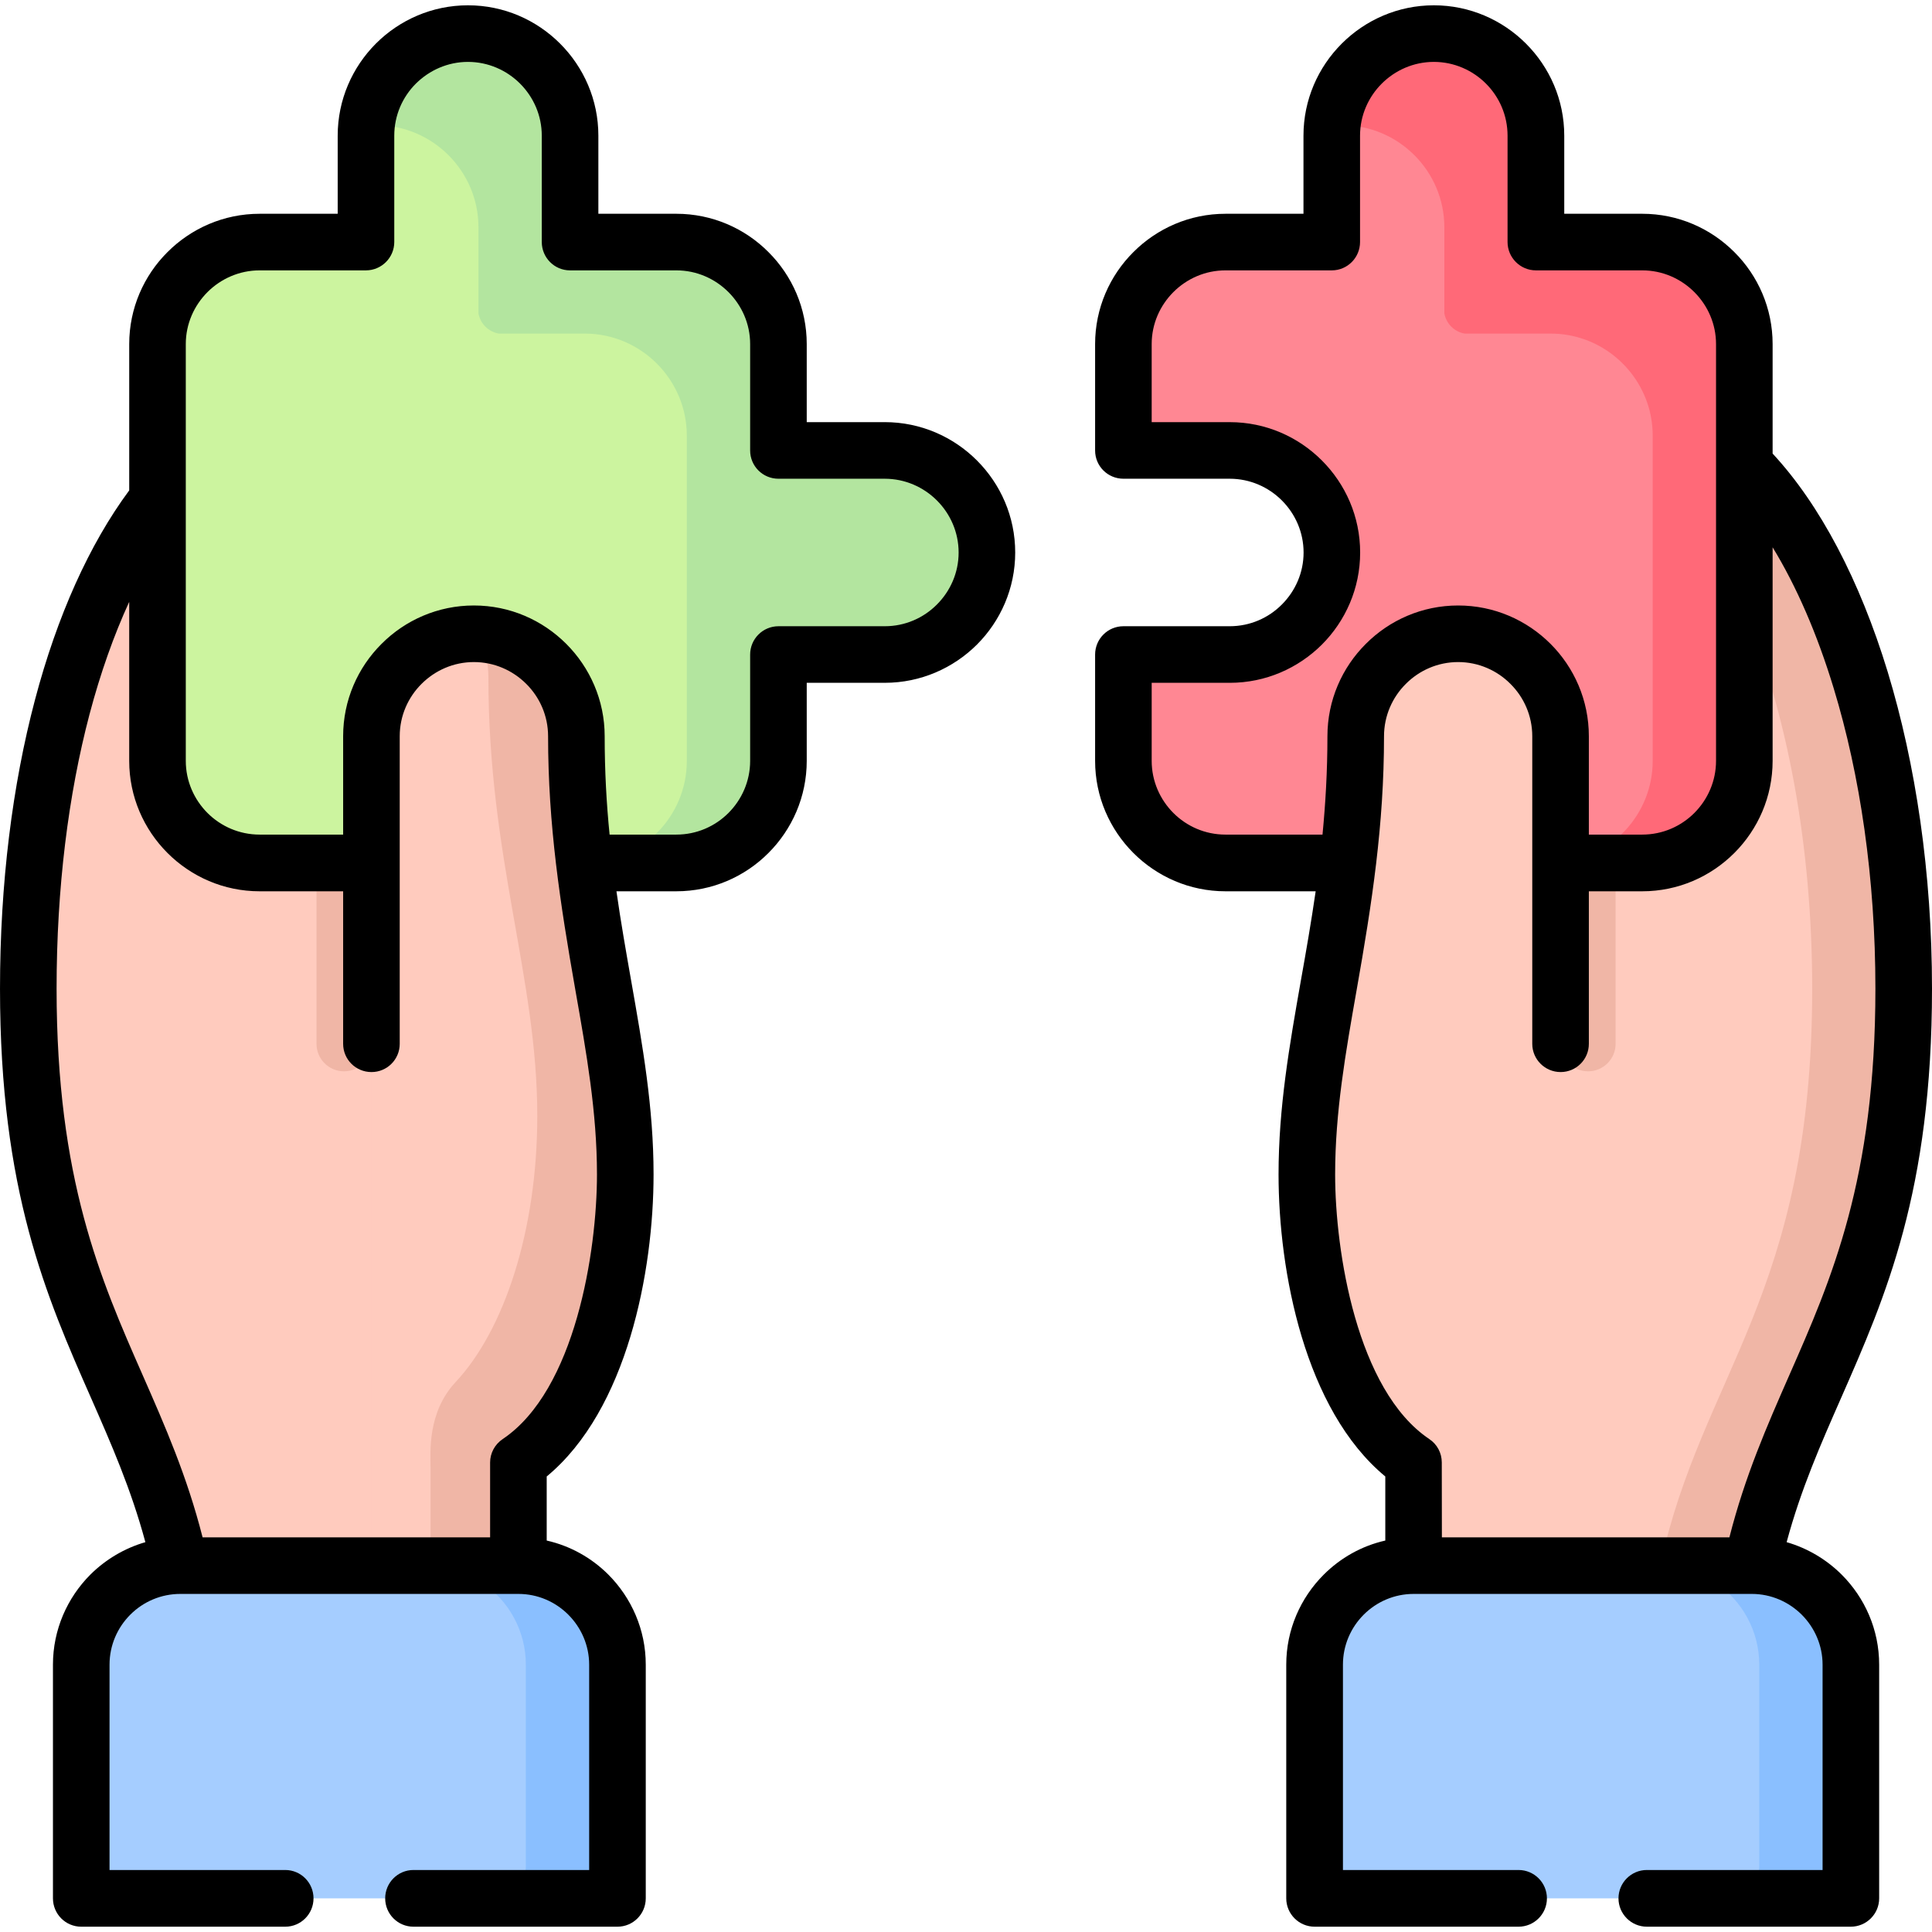
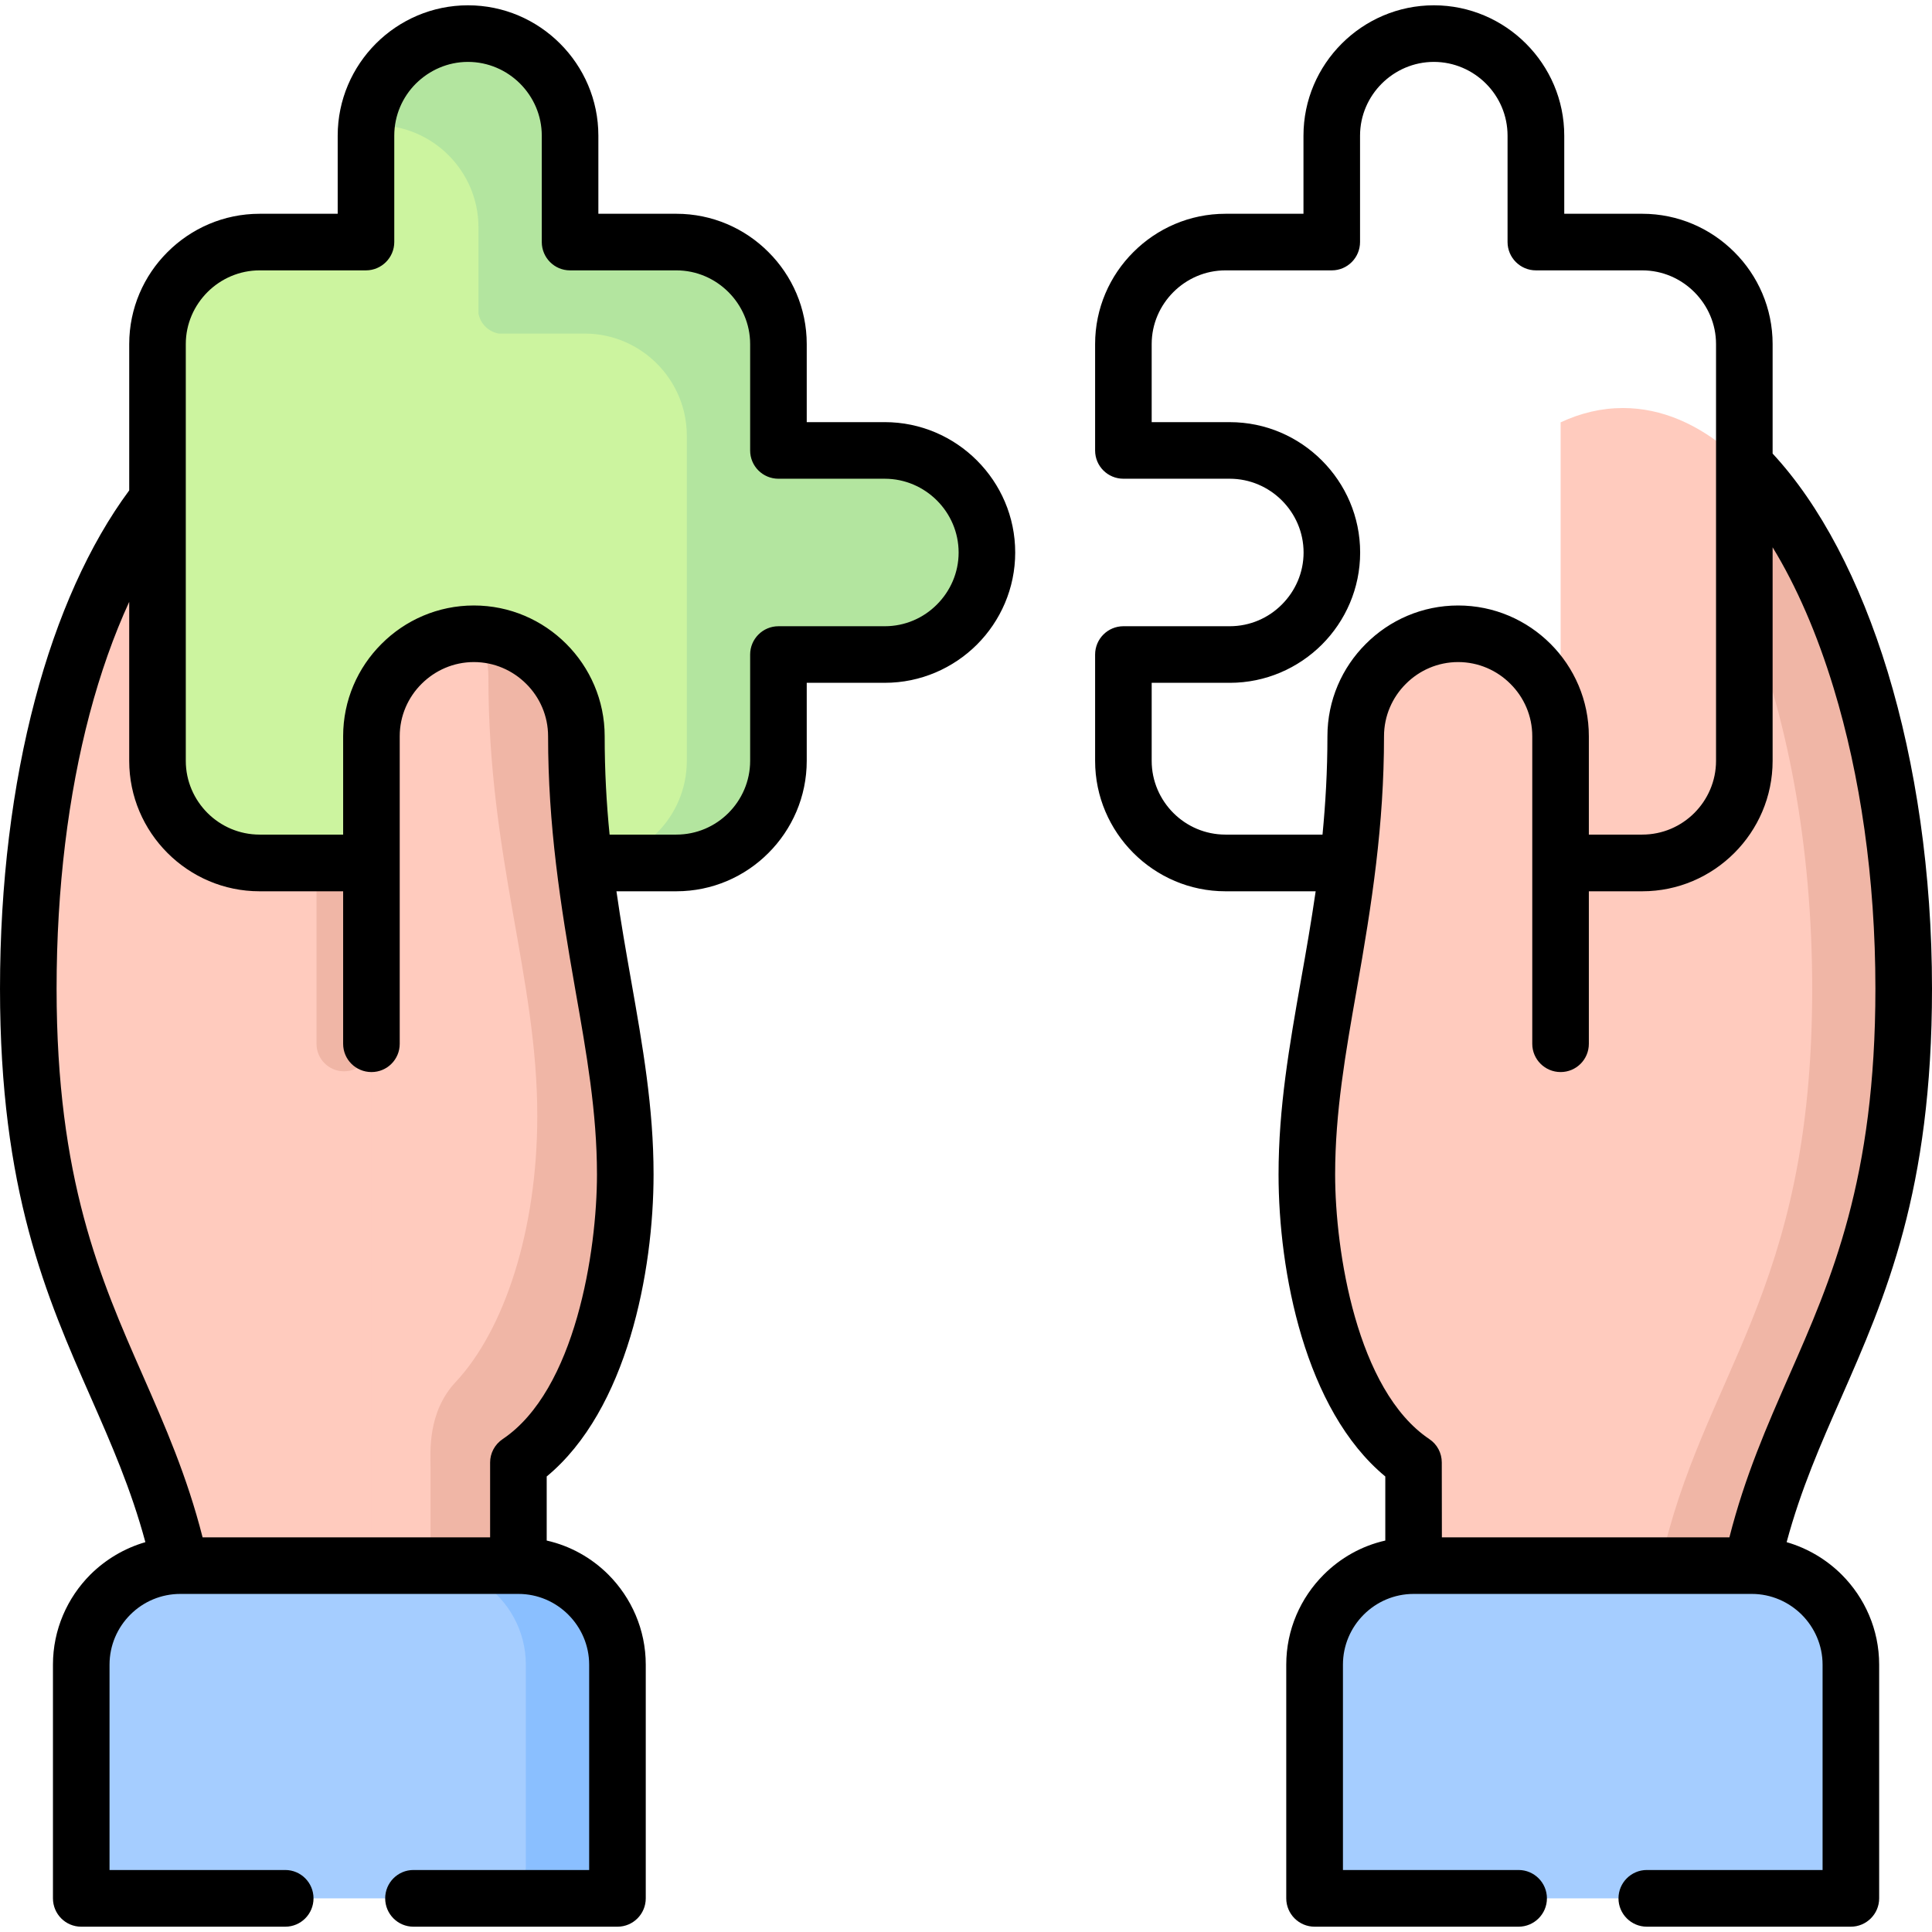
<svg xmlns="http://www.w3.org/2000/svg" id="Capa_1" enable-background="new 0 0 512 512" height="512" viewBox="0 0 512 512" width="512">
  <g>
    <g>
      <g clip-rule="evenodd" fill-rule="evenodd">
        <path d="m125.576 167.942c14.938 0 27.156 12.217 27.156 27.156 0 47.934 12.954 79.483 12.954 116.135 0 35.292-11.82 65.282-28.29 76.337v27.326l-45.015 19.672-44.618-19.672c-11.082-50.91-40.251-71.546-40.251-152.873 0-85.011 33.308-153.893 74.382-153.893 5.697 0 11.226 1.304 16.555 3.798v83.168c-.001-14.937 12.216-27.154 27.127-27.154z" fill="#ffcbbe" />
        <path d="m68.798 64.137h22.818c2.722-.482 4.876-2.637 5.358-5.357v-22.82c0-14.882 12.16-27.042 27.042-27.042 14.883 0 27.043 12.161 27.043 27.042v22.82c.482 2.721 2.637 4.875 5.386 5.357h22.791c14.882 0 27.071 12.188 27.071 27.042v28.205h28.177c14.882 0 27.043 12.161 27.043 27.042 0 14.854-12.161 27.042-27.043 27.042h-28.177v28.176c0 14.882-12.189 27.042-27.071 27.042h-110.438c-14.883 0-27.044-12.16-27.044-27.042v-110.464c0-14.854 12.161-27.043 27.044-27.043z" fill="#ccf49f" />
-         <path d="m125.576 167.942c14.938 0 27.156 12.217 27.156 27.156 0 47.934 12.954 79.483 12.954 116.135 0 35.292-11.82 65.282-28.29 76.337v27.326h-38.948v-219.798c0-14.939 12.217-27.156 27.128-27.156z" fill="#ffcbbe" />
+         <path d="m125.576 167.942c14.938 0 27.156 12.217 27.156 27.156 0 47.934 12.954 79.483 12.954 116.135 0 35.292-11.82 65.282-28.29 76.337v27.326h-38.948v-219.798c0-14.939 12.217-27.156 27.128-27.156" fill="#ffcbbe" />
        <path d="m386.424 167.942c-14.938 0-27.157 12.217-27.157 27.156 0 47.934-12.954 79.483-12.954 116.135 0 35.292 11.82 65.282 28.318 76.337v27.326l46.829 20.41 42.804-20.41c11.084-50.91 40.252-71.546 40.252-152.873 0-85.011-33.307-153.893-74.41-153.893-5.669 0-11.197 1.304-16.526 3.798v83.168c-.001-14.937-12.218-27.154-27.156-27.154z" fill="#ffcbbe" />
-         <path d="m435.208 64.137h-22.819c-2.721-.482-4.875-2.637-5.357-5.357v-22.82c0-14.882-12.16-27.042-27.042-27.042s-27.044 12.161-27.044 27.042v22.82c-.481 2.721-2.636 4.875-5.386 5.357h-22.791c-14.882 0-27.042 12.188-27.042 27.042v22.819c.481 2.749 2.636 4.904 5.357 5.386h22.819c14.882 0 27.042 12.161 27.042 27.042 0 14.854-12.16 27.042-27.042 27.042h-22.819c-2.722.482-4.876 2.636-5.357 5.357v22.819c0 14.882 12.16 27.042 27.042 27.042h110.439c14.883 0 27.043-12.16 27.043-27.042v-110.464c0-14.854-12.16-27.043-27.043-27.043z" fill="#ff8793" />
-         <path d="m386.424 167.942c-14.938 0-27.157 12.217-27.157 27.156 0 47.934-12.954 79.483-12.954 116.135 0 30.161 8.73 56.41 21.459 70.384 6.406 7.002 6.945 11.707 6.859 17.433v15.846h38.948v-219.798c0-14.939-12.217-27.156-27.155-27.156z" fill="#ffcbbe" />
        <path d="m163.645 495.06v-53.915c0-14.429-11.82-26.249-26.249-26.249h-89.632c-14.429 0-26.249 11.82-26.249 26.249v53.915c.567 4.167 3.855 7.455 8.022 8.022h126.087c4.138-.567 7.427-3.855 8.021-8.022z" fill="#a5cdff" />
        <path d="m348.382 495.06v-53.915c0-14.429 11.82-26.249 26.249-26.249h89.605c14.429 0 26.249 11.82 26.249 26.249v53.915c-.567 4.167-3.855 7.455-7.994 8.022h-126.116c-4.139-.567-7.427-3.855-7.993-8.022z" fill="#a5cdff" />
      </g>
      <path d="m98.448 276.622c0 4.025-3.26 7.285-7.285 7.285s-7.285-3.26-7.285-7.285v-47.934h14.57z" fill="#f0b6a6" />
-       <path d="m428.149 276.622c0 4.025-3.26 7.285-7.285 7.285s-7.285-3.26-7.285-7.285v-47.934h14.57z" fill="#f0b6a6" />
      <path clip-rule="evenodd" d="m142.386 295.699c0 30.359-8.73 56.778-21.685 70.611-7.427 7.965-6.633 18.51-6.604 22.564v26.022h23.301v-15.222c0-12.104 3.402-10.885 13.097-26.39 9.297-14.825 15.193-37.105 15.193-62.051 0-36.652-12.954-68.201-12.954-116.135 0-14.513-11.537-26.476-25.909-27.128 1.672 3.515 2.608 7.455 2.608 11.594-.001 47.934 12.953 79.483 12.953 116.135z" fill="#f0b6a6" fill-rule="evenodd" />
      <path clip-rule="evenodd" d="m182.015 115.444v86.202c0 14.882-12.161 27.042-27.043 27.042h24.265c14.882 0 27.071-12.16 27.071-27.042v-28.176h28.177c14.882 0 27.043-12.189 27.043-27.042 0-14.882-12.161-27.042-27.043-27.042h-28.177v-28.206c0-14.854-12.189-27.042-27.071-27.042h-22.791c-2.749-.482-4.903-2.637-5.386-5.357v-22.821c0-14.882-12.16-27.042-27.043-27.042-13.975 0-25.568 10.744-26.9 24.378.85-.085 1.757-.113 2.636-.113 14.882 0 27.043 12.161 27.043 27.042v22.819c.481 2.721 2.637 4.875 5.386 5.358h22.791c14.881 0 27.042 12.188 27.042 27.042z" fill="#b3e59f" fill-rule="evenodd" />
-       <path clip-rule="evenodd" d="m437.985 115.444v86.202c0 13.975-10.743 25.597-24.406 26.929v.113h14.57 7.059c14.883 0 27.043-12.16 27.043-27.042v-34.526-43.937-32.003c0-14.854-12.16-27.042-27.043-27.042h-22.819c-2.721-.482-4.875-2.637-5.357-5.357v-22.821c0-14.882-12.16-27.042-27.042-27.042-13.976 0-25.57 10.744-26.931 24.378.879-.085 1.758-.113 2.665-.113 14.883 0 27.043 12.161 27.043 27.042v22.819c.482 2.721 2.637 4.875 5.357 5.358h22.819c12.586 0 23.216 8.702 26.221 20.409.425 1.729.708 3.515.793 5.386.028.397.028.822.028 1.247z" fill="#ff6978" fill-rule="evenodd" />
      <path clip-rule="evenodd" d="m480.251 262.023c0 81.326-29.196 101.962-40.28 152.873h24.293c11.084-50.91 40.252-71.546 40.252-152.873 0-61.171-17.263-114.009-42.265-138.841v38.523c11.226 26.93 18 61.994 18 100.318z" fill="#f0b6a6" fill-rule="evenodd" />
-       <path clip-rule="evenodd" d="m466.22 441.145v53.915c-.566 4.167-3.855 7.455-7.994 8.022h24.265c4.139-.567 7.427-3.855 7.994-8.022v-53.915c0-14.429-11.82-26.249-26.249-26.249h-24.265c5.442 0 10.517 1.701 14.74 4.564 6.917 4.734 11.509 12.699 11.509 21.685z" fill="#8abfff" fill-rule="evenodd" />
      <path clip-rule="evenodd" d="m139.352 441.145v53.915c-.566 4.167-3.854 7.455-7.993 8.022h24.265c4.138-.567 7.427-3.855 8.021-8.022v-53.915c0-14.429-11.82-26.249-26.249-26.249h-24.265c5.442 0 10.517 1.701 14.712 4.564 6.946 4.734 11.509 12.699 11.509 21.685z" fill="#8abfff" fill-rule="evenodd" />
    </g>
    <path d="m90.936 195.098c0-9.524 3.884-18.198 10.177-24.463 6.265-6.293 14.94-10.176 24.464-10.176 9.553 0 18.198 3.883 24.491 10.176 6.265 6.265 10.177 14.938 10.177 24.463 0 9.241.482 17.887 1.304 26.079h17.688c5.386 0 10.262-2.183 13.805-5.726 3.544-3.543 5.755-8.447 5.755-13.805v-28.176c0-4.139 3.345-7.512 7.512-7.512h28.177c5.357 0 10.262-2.183 13.805-5.754 3.544-3.543 5.755-8.419 5.755-13.776 0-5.386-2.211-10.261-5.755-13.805-3.543-3.544-8.447-5.754-13.805-5.754h-28.177c-4.167 0-7.512-3.345-7.512-7.483v-28.206c0-5.358-2.211-10.233-5.755-13.777-3.543-3.543-8.419-5.754-13.805-5.754h-28.177c-4.139 0-7.483-3.373-7.483-7.512v-28.177c0-5.386-2.211-10.261-5.754-13.805-3.544-3.543-8.447-5.754-13.806-5.754-5.357 0-10.233 2.211-13.805 5.754-3.543 3.543-5.726 8.419-5.726 13.805v28.177c0 4.139-3.374 7.512-7.512 7.512h-28.176c-5.358 0-10.262 2.211-13.806 5.754-3.543 3.544-5.755 8.419-5.755 13.777v110.466c0 5.358 2.212 10.262 5.755 13.805 3.544 3.543 8.447 5.726 13.806 5.726h22.138zm330.126 81.524c0 4.139-3.345 7.483-7.483 7.483s-7.512-3.345-7.512-7.483v-47.934-33.59c0-5.386-2.211-10.318-5.782-13.861-3.543-3.572-8.476-5.783-13.861-5.783-5.386 0-10.318 2.211-13.861 5.783-3.572 3.544-5.783 8.476-5.783 13.861 0 23.556-3.176 44.192-7.258 67.266-2.948 16.725-5.697 32.4-5.697 48.869 0 20.325 5.726 57.203 24.945 70.129 2.098 1.389 3.317 3.713 3.317 6.207l.028 19.843h76.196c4.139-16.271 9.949-29.48 15.873-42.973 11.197-25.455 22.819-51.902 22.819-102.416 0-29.338-4.054-56.636-11.055-79.625-4.366-14.372-9.865-27.014-16.186-37.361v56.608c0 9.496-3.883 18.142-10.147 24.407-6.265 6.264-14.882 10.148-24.407 10.148h-14.146zm0-81.524v26.079h14.146c5.387 0 10.262-2.183 13.806-5.726 3.543-3.543 5.754-8.447 5.754-13.805v-110.466c0-5.358-2.211-10.233-5.754-13.777-3.544-3.543-8.419-5.754-13.806-5.754h-28.177c-4.139 0-7.512-3.373-7.512-7.512v-28.177c0-5.386-2.183-10.261-5.726-13.805-3.544-3.543-8.447-5.754-13.805-5.754s-10.262 2.211-13.806 5.754-5.755 8.419-5.755 13.805v28.177c0 4.139-3.345 7.512-7.483 7.512h-28.177c-5.386 0-10.261 2.211-13.805 5.754-3.543 3.544-5.754 8.419-5.754 13.777v20.693h20.693c9.523 0 18.142 3.883 24.406 10.148s10.147 14.882 10.147 24.406c0 9.496-3.884 18.142-10.147 24.406-6.265 6.236-14.883 10.12-24.406 10.12h-20.691v20.693c0 5.358 2.211 10.262 5.754 13.805 3.544 3.543 8.419 5.726 13.805 5.726h25.711c.793-8.192 1.304-16.838 1.304-26.079 0-9.524 3.884-18.198 10.177-24.463 6.265-6.293 14.939-10.176 24.464-10.176 9.553 0 18.198 3.883 24.491 10.176 6.264 6.264 10.146 14.938 10.146 24.463zm-330.126 41.102h-22.138c-9.524 0-18.143-3.884-24.407-10.148-6.265-6.265-10.148-14.911-10.148-24.407v-42.151c-4.082 8.872-7.625 18.878-10.517 29.792-5.612 21.288-8.73 46.006-8.73 72.737 0 50.514 11.622 76.961 22.819 102.416 5.924 13.493 11.735 26.702 15.874 42.973h76.196v-19.842c0-2.409 1.19-4.762 3.345-6.207 19.248-12.926 24.974-49.805 24.974-70.129 0-16.469-2.778-32.145-5.726-48.869-4.054-23.074-7.229-43.71-7.229-67.266 0-5.386-2.211-10.318-5.783-13.861-3.571-3.572-8.476-5.783-13.89-5.783-5.387 0-10.29 2.211-13.862 5.783-3.571 3.544-5.782 8.476-5.782 13.861v33.59 47.934c0 4.139-3.345 7.483-7.483 7.483-4.167 0-7.513-3.345-7.513-7.483zm311.504 259.37c4.139 0 7.512 3.374 7.512 7.512s-3.373 7.512-7.512 7.512h-54.058c-4.139 0-7.512-3.374-7.512-7.512v-61.937c0-9.27 3.798-17.717 9.921-23.839 4.422-4.422 10.034-7.625 16.328-9.043v-16.979c-21.346-17.66-28.29-54.369-28.29-80.051 0-17.716 2.863-34.044 5.924-51.42 1.361-7.597 2.722-15.42 3.912-23.612h-23.896c-9.523 0-18.142-3.884-24.406-10.148-6.265-6.265-10.148-14.911-10.148-24.407v-28.176c0-4.139 3.345-7.512 7.513-7.512h28.177c5.357 0 10.261-2.183 13.805-5.754 3.543-3.543 5.754-8.419 5.754-13.776 0-5.386-2.211-10.261-5.754-13.805-3.544-3.544-8.447-5.754-13.805-5.754h-28.177c-4.168 0-7.513-3.345-7.513-7.483v-28.206c0-9.496 3.884-18.142 10.148-24.378 6.265-6.264 14.883-10.148 24.406-10.148h20.665v-20.694c0-9.524 3.884-18.142 10.147-24.406 6.266-6.265 14.912-10.148 24.408-10.148s18.142 3.883 24.406 10.148c6.265 6.265 10.147 14.882 10.147 24.406v20.693h20.665c9.525 0 18.143 3.883 24.407 10.148 6.265 6.236 10.147 14.882 10.147 24.378v29.027c12.558 13.521 23.103 33.59 30.501 57.855 7.428 24.463 11.738 53.263 11.738 83.962 0 53.604-12.274 81.553-24.095 108.454-5.357 12.189-10.631 24.123-14.429 38.211 5.584 1.616 10.602 4.621 14.599 8.618 6.123 6.122 9.921 14.57 9.921 23.839v61.937c0 4.138-3.373 7.512-7.512 7.512h-54.058c-4.139 0-7.512-3.374-7.512-7.512 0-4.139 3.373-7.512 7.512-7.512h46.574v-54.425c0-5.131-2.126-9.836-5.527-13.238-3.402-3.374-8.079-5.5-13.21-5.5h-89.633c-5.158 0-9.837 2.098-13.238 5.5-3.401 3.401-5.499 8.107-5.499 13.238v54.425zm-292.88 15.024c-4.138 0-7.483-3.374-7.483-7.512 0-4.139 3.346-7.512 7.483-7.512h46.574v-54.425c0-5.131-2.126-9.836-5.527-13.238s-8.079-5.5-13.21-5.5h-89.633c-4.989 0-9.723 1.984-13.237 5.5-3.402 3.401-5.5 8.107-5.5 13.238v54.425h46.574c4.139 0 7.483 3.374 7.483 7.512s-3.345 7.512-7.483 7.512h-54.086c-4.139 0-7.483-3.374-7.483-7.512v-61.937c0-9.27 3.798-17.717 9.894-23.839 4.024-3.997 9.014-7.001 14.598-8.618-3.798-14.088-9.042-26.022-14.399-38.211-11.852-26.9-24.125-54.85-24.125-108.454 0-27.978 3.288-53.971 9.269-76.563 5.868-22.224 14.4-41.216 24.974-55.502v-38.778c0-9.496 3.884-18.142 10.148-24.378 6.265-6.264 14.883-10.148 24.407-10.148h20.692v-20.694c0-9.524 3.884-18.142 10.12-24.406 6.265-6.265 14.91-10.148 24.406-10.148 9.525 0 18.143 3.883 24.407 10.148 6.265 6.265 10.148 14.882 10.148 24.406v20.693h20.665c9.524 0 18.17 3.883 24.407 10.148 6.265 6.236 10.147 14.882 10.147 24.378v20.693h20.693c9.496 0 18.143 3.883 24.406 10.148 6.265 6.265 10.148 14.882 10.148 24.406 0 9.496-3.884 18.142-10.148 24.406-6.264 6.236-14.91 10.12-24.406 10.12h-20.693v20.693c0 9.496-3.883 18.142-10.147 24.407-6.237 6.264-14.883 10.148-24.407 10.148h-15.874c1.162 8.192 2.552 16.016 3.884 23.612 3.062 17.376 5.953 33.704 5.953 51.42 0 25.682-6.974 62.391-28.319 80.051v16.979c6.293 1.417 11.935 4.62 16.356 9.043 6.095 6.122 9.894 14.57 9.894 23.839v61.937c0 4.138-3.346 7.512-7.484 7.512h-54.086z" />
  </g>
</svg>